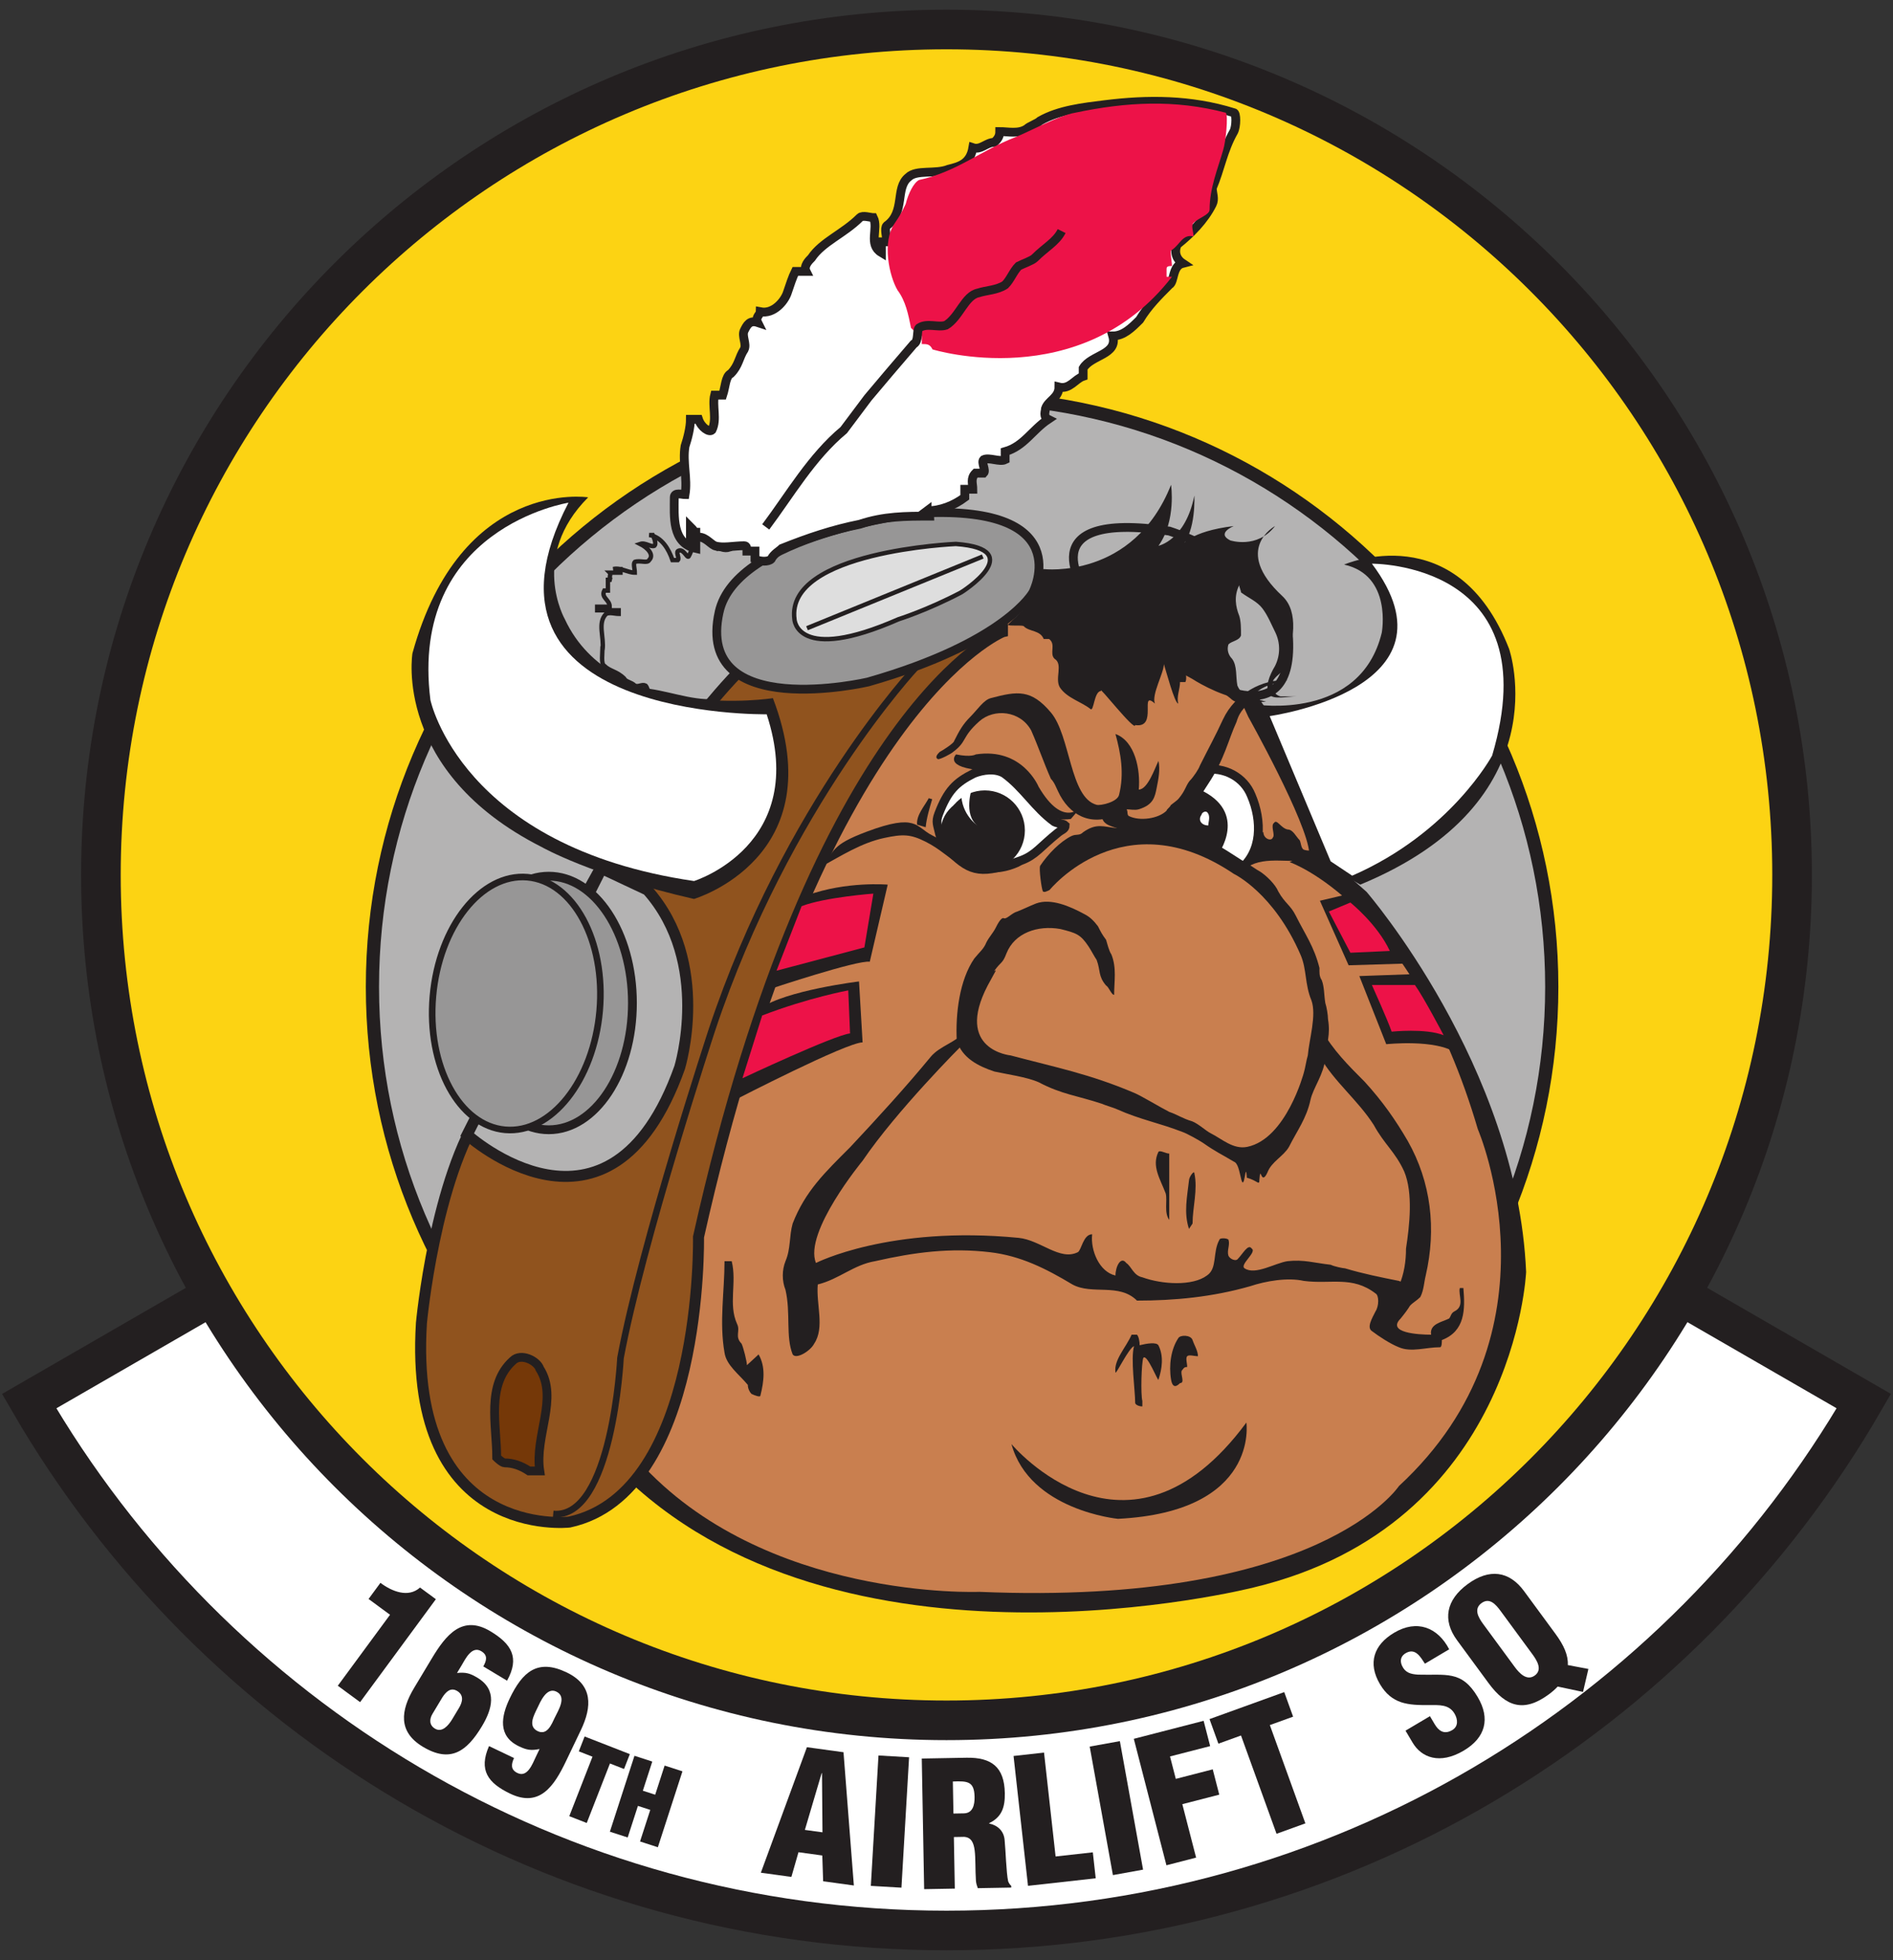
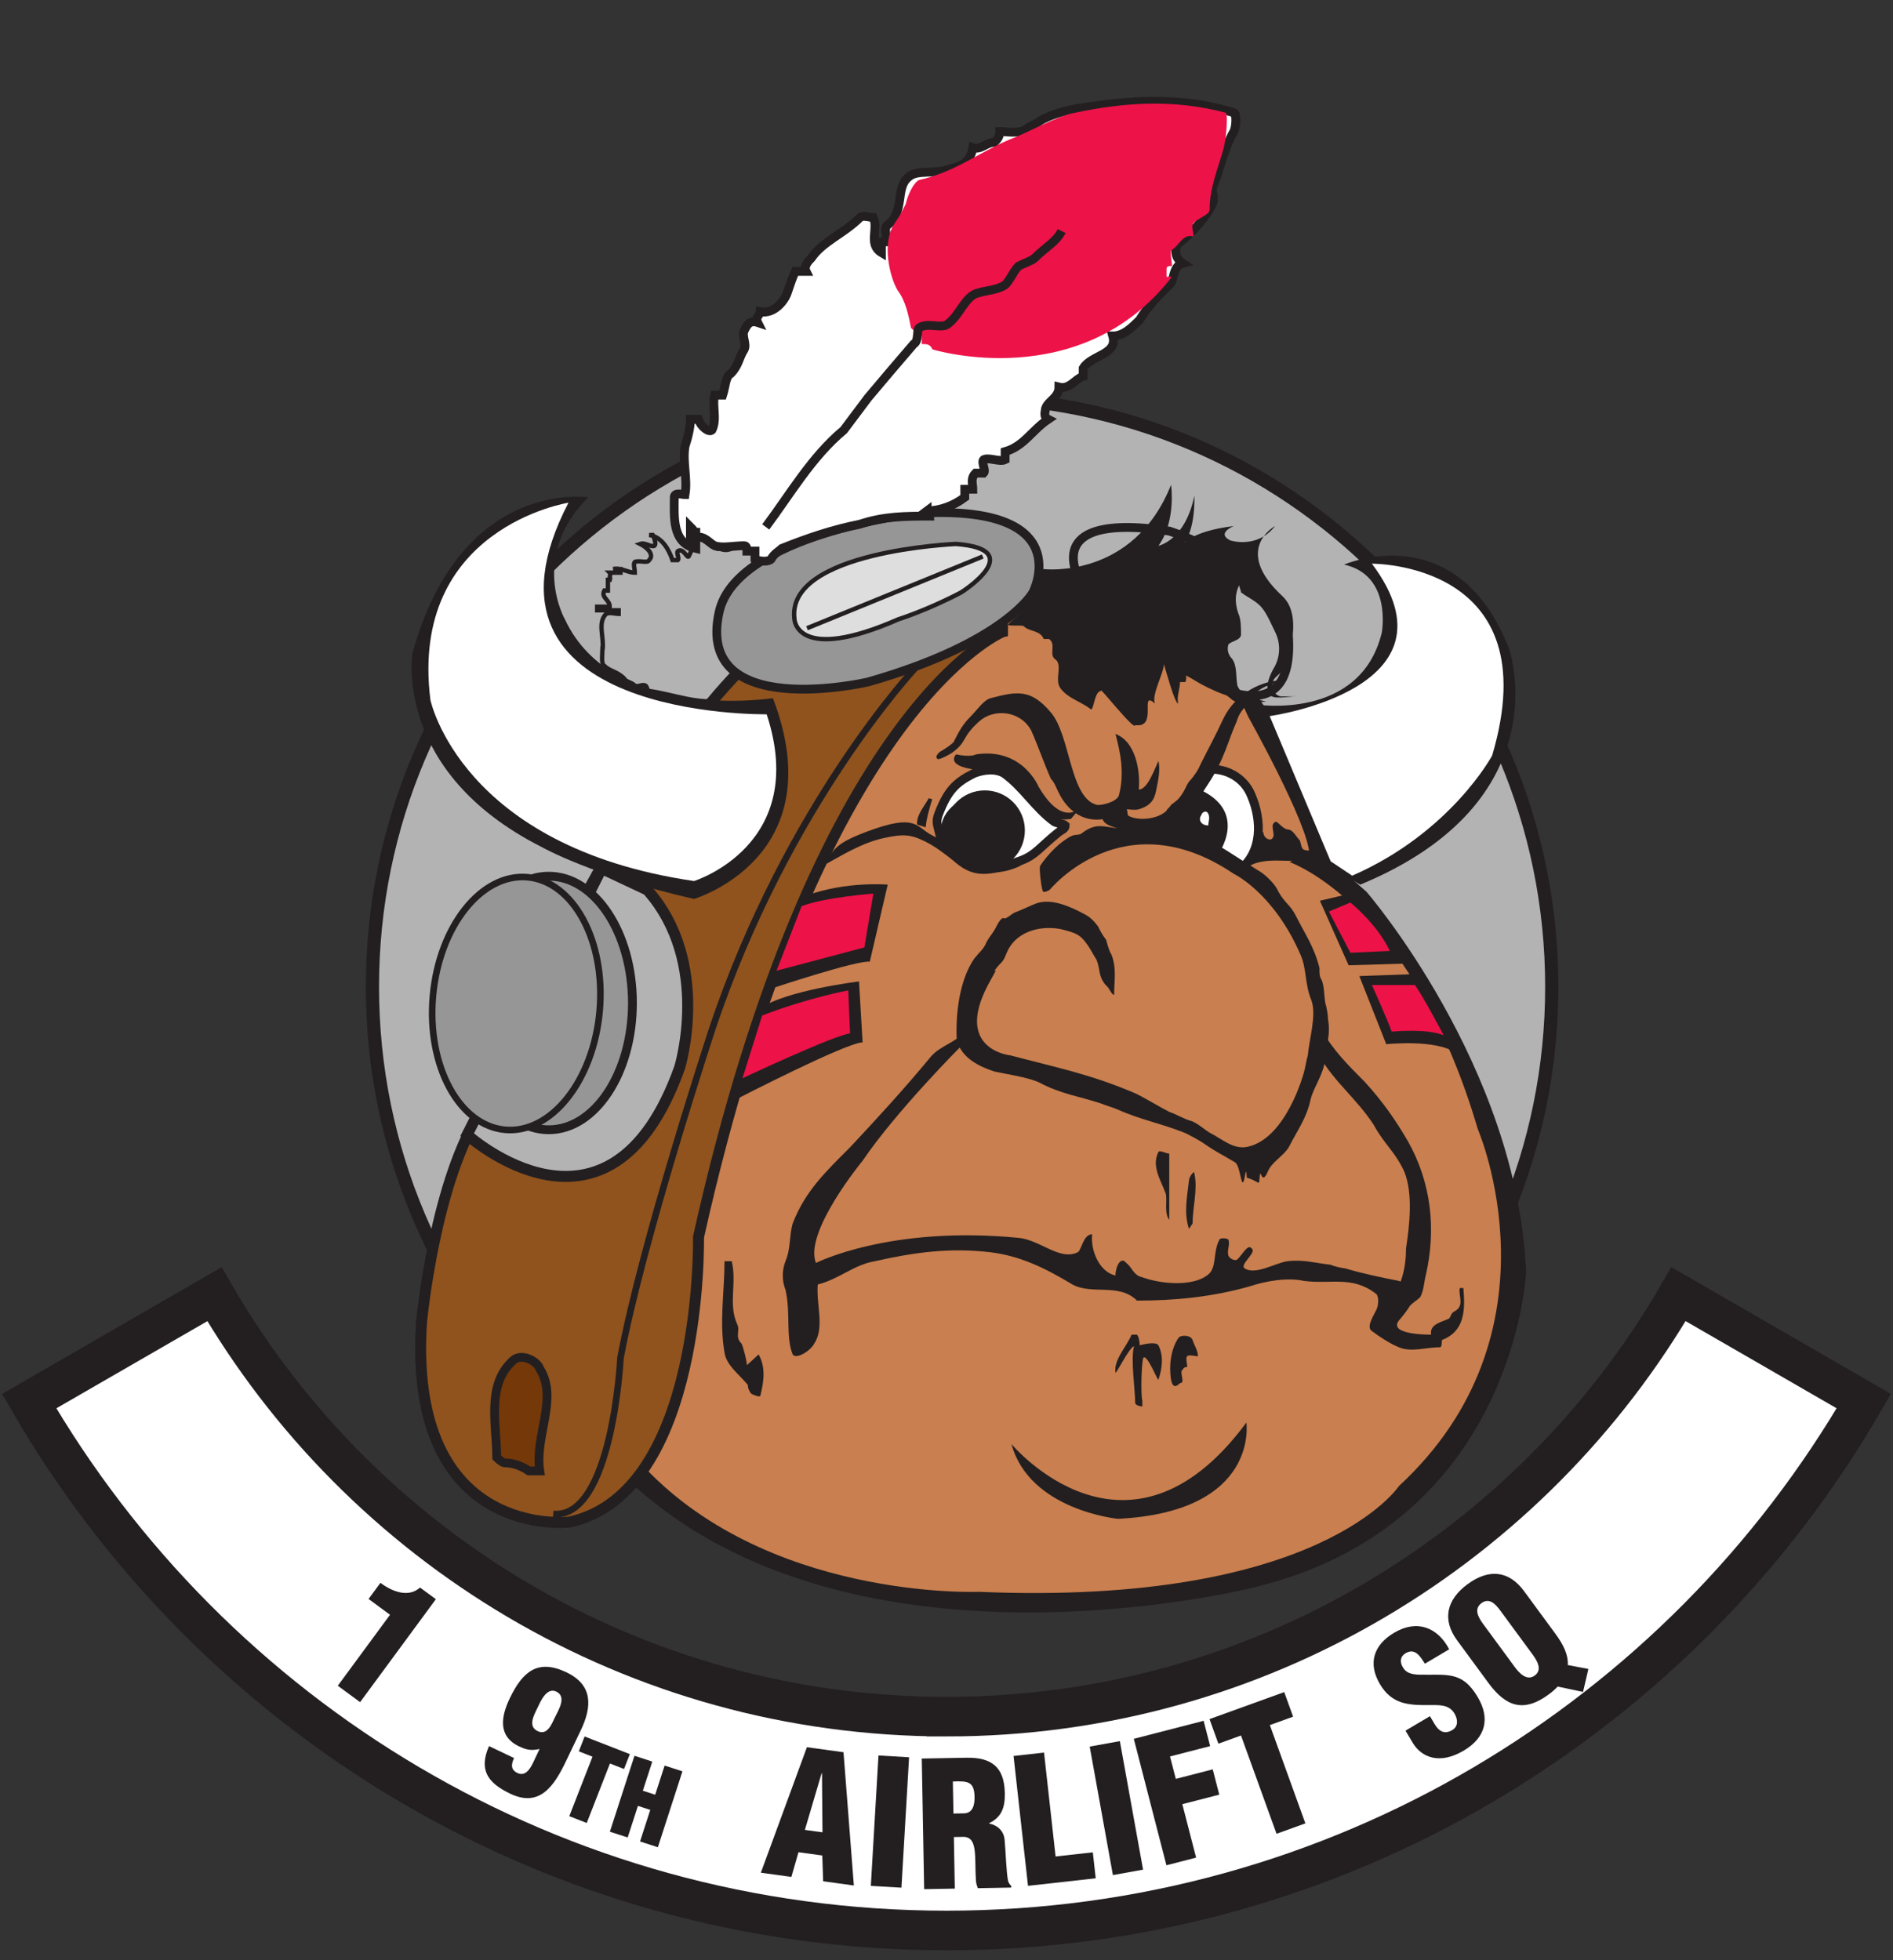
<svg xmlns="http://www.w3.org/2000/svg" id="svg2" xml:space="preserve" viewBox="0 0 537.62 556.76" version="1.1">
  <rect x="0" y="0" width="537.62" height="556.76" fill="#333333" stroke="none" />
  <title id="title3100">169th Airlift Squadron insignia</title>
  <g id="g12" transform="matrix(1.25,0,0,-1.25,-112.442,794.504)">
    <path id="path24" stroke-linejoin="miter" style="stroke-dasharray:none;" d="m305,245.5c-71.067,0-133.11,38.612-166.32,95.998l-42.1-24.306c41.61-71.91,119.36-120.29,208.42-120.29,89.056,0,166.81,48.384,208.42,120.3l-42.1,24.306c-33.21-57.39-95.25-96.01-166.32-96.01z" fill-rule="nonzero" stroke="#231f20" stroke-linecap="round" stroke-miterlimit="4" stroke-width="9" fill="#FFF" />
    <path id="path26" fill-rule="nonzero" fill="#231f20" d="m178.57,268.65-4.878,3.588,2.698,3.666c2.558-1.932,6.332-3.48,8.993-1.065l3.602-2.651-17.215-23.396-5.068,3.729,11.868,16.129" />
-     <path id="path28" fill-rule="nonzero" fill="#231f20" d="m199.76,256.91c0.761,1.344,1.066,2.546-0.461,3.462-2.172,1.304-3.618-1.798-4.494-3.258l-1.018-1.696c1.968,0.203,2.925-0.048,4.622-1.067,4.616-2.769,3.353-7.182,1.052-11.017-3.443-5.736-7.149-8.451-13.428-4.683-5.701,3.422-5.043,8.289-1.988,13.38l4.033,6.72c3.177,5.295,6.911,9.978,13.292,6.149,4.819-2.892,6.692-6.001,3.787-11.228l-5.397,3.238zm-7.047-11.973,1.528,2.545c0.794,1.324,1.181,2.892-0.414,3.849-1.493,0.896-2.573-0.21-3.381-1.48l-2.24-3.733c-0.713-1.188-0.747-2.552,0.577-3.346,1.595-0.958,3.034,0.671,3.93,2.165" />
    <path id="path30" fill-rule="nonzero" fill="#231f20" d="m206.74,236.09c-0.631-1.409-0.821-2.634,0.785-3.403,2.285-1.092,3.432,2.131,4.167,3.667l0.854,1.784c-1.941-0.387-2.917-0.227-4.702,0.626-4.855,2.323-4.014,6.834-2.083,10.868,2.885,6.034,6.319,9.085,12.924,5.926,5.998-2.869,5.8-7.776,3.239-13.131l-3.382-7.069c-2.665-5.569-5.941-10.583-12.652-7.372-5.07,2.425-7.227,5.343-4.827,10.82l5.677-2.716zm5.29,11.333c-0.786-1.643-2.194-4.128,0.09-5.221,2.179-1.042,3.177,1.596,3.894,3.095,0.803,1.678,2.786,4.722,0.322,5.9-2.214,1.059-3.623-2.346-4.306-3.774" />
    <path id="path32" fill-rule="nonzero" fill="#231f20" d="m222.78,240.99,10.275-4.009-1.319-3.379-3.199,1.249-5.275-13.519-3.966,1.547,5.275,13.518-3.109,1.214,1.318,3.379" />
    <path id="path34" fill-rule="nonzero" fill="#231f20" d="m228.52,219.35,5.586,17.251,4.049-1.311-2.145-6.624,2.806-0.91,2.144,6.625,4.049-1.311-5.587-17.251-4.048,1.311,2.324,7.177-2.806,0.908-2.324-7.176-4.048,1.311" />
    <path id="path36" fill-rule="nonzero" fill="#231f20" d="m262.82,210.03,10.469,28.522,8.312-1.142,2.352-30.283-6.979,0.958-0.194,5.859-5.41,0.743-1.611-5.611-6.939,0.954zm13.893,22.618-0.079,0.012-3.809-12.9,4-0.549-0.112,13.437" />
    <path id="path38" fill-rule="nonzero" fill="#231f20" d="m287.81,207.04,1.737,29.632,6.953-0.408-1.736-29.632-6.954,0.408" />
    <path id="path40" fill-rule="nonzero" fill="#231f20" d="m306.89,206.42-6.966-0.126-0.541,29.682,10.171,0.185c5.699,0.104,8.59-2.139,8.698-8.036,0.057-3.167-0.653-5.436-3.557-6.835l0.001-0.079c1.947-0.4,3.357-1.72,3.513-3.776,0.242-2.371,0.374-7.476,0.805-9.368,0.165-0.393,0.37-0.746,0.691-1.017l0.008-0.396-7.599-0.138c-0.208,0.55-0.377,1.102-0.427,1.694-0.167,2.61-0.053,5.066-0.284,6.884-0.231,1.817-0.807,2.994-2.431,3.083l-2.296-0.042,0.214-11.715zm-0.311,17.058,2.375,0.043c2.018,0.037,2.459,1.906,2.425,3.726-0.064,3.522-1.531,3.654-4.933,3.513l0.133-7.282" />
    <path id="path42" fill-rule="nonzero" fill="#231f20" d="m323.52,207.05-3.283,29.507,6.924,0.77,2.627-23.604,8.458,0.941,0.657-5.902-15.383-1.712" />
    <path id="path44" fill-rule="nonzero" fill="#231f20" d="m342.81,209.49-5.272,29.204,6.853,1.238,5.272-29.205-6.853-1.237" />
    <path id="path46" fill-rule="nonzero" fill="#231f20" d="m354.97,211.72-7.412,28.739,15.864,4.091,1.482-5.748-9.119-2.351,1.314-5.096,8.392,2.164,1.482-5.748-8.392-2.165,3.133-12.146-6.744-1.74" />
    <path id="path48" fill-rule="nonzero" fill="#231f20" d="m364.76,244.94,16.976,6.136,2.018-5.584-5.286-1.911,8.073-22.336-6.552-2.368-8.073,22.336-5.138-1.857-2.018,5.584" />
    <path id="path50" fill-rule="nonzero" fill="#231f20" d="m414.84,245.6,1.07-1.804c0.867-1.464,2.111-2.475,4.017-1.345,1.396,0.828,1.262,2.45,0.495,3.744-1.272,2.145-3.526,1.912-5.656,1.937-2.465-0.034-4.616,0.024-6.506,0.652-1.856,0.647-3.431,1.83-4.763,4.076-2.846,4.8-1.406,8.967,3.224,11.711,5.208,3.088,9.921,1.19,12.495-3.771l-5.515-3.269c-0.956,1.457-2.099,3.54-4.154,2.505-1.286-0.624-1.597-1.729-1.067-2.933,0.738-1.633,1.985-1.951,3.661-2.062,3.094-0.098,5.559,0.168,7.722-0.298,2.162-0.466,3.989-1.684,5.825-4.782,2.906-4.901,1.798-9.239-3.172-12.186-5.481-3.249-9.612-1.558-11.61,1.812l-1.614,2.723,5.548,3.29" />
    <path id="path52" fill-rule="nonzero" fill="#231f20" d="m443.37,264.3c1.875-2.551,2.914-4.833,2.796-7.08l4.678-0.885-1.223-5.221-5.758,1.22c-0.545-0.596-1.231-1.199-2.029-1.785-5.676-4.172-9.716-2.818-13.677,2.572l-7.148,9.726c-3.375,4.593-2.507,9.161,2.404,12.77,4.912,3.609,9.434,3.003,12.809-1.59l7.148-9.727zm-9.248-7.533c1.008-1.371,2.731-3.249,4.549-1.913,1.818,1.337,0.445,3.471-0.563,4.843l-7.218,9.822c-1.079,1.468-2.495,3.128-4.345,1.769-1.786-1.312-0.72-3.23,0.358-4.698l7.219-9.823" />
-     <path id="path54" stroke-linejoin="miter" style="stroke-dasharray:none;" d="m305,628.9c106.11,0,192.12-86.019,192.12-192.12,0-106.11-86.019-192.12-192.12-192.12-106.11,0-192.12,86.019-192.12,192.12,0,106.11,86.019,192.12,192.12,192.12z" fill-rule="nonzero" stroke="#231f20" stroke-linecap="butt" stroke-miterlimit="4" stroke-width="9" fill="#fcd313" />
    <path id="path56" stroke-linejoin="miter" style="stroke-dasharray:none;" d="m308.55,545.32c-73.991,0-133.98-59.984-133.98-133.98,0-73.991,59.984-133.97,133.98-133.97,73.991,0,133.97,59.983,133.97,133.97,0,73.991-59.983,133.98-133.97,133.98z" fill-rule="nonzero" stroke="#231f20" stroke-linecap="butt" stroke-miterlimit="4" stroke-width="3" fill="#b4b3b3" />
    <path id="path58" stroke-linejoin="miter" style="stroke-dasharray:none;" d="m262.3,507.51c1.08,1.727,0.815,4.482,0.408,6.927h-1.223c-0.407-0.815-0.407-2.037-0.815-2.852-1.222-0.815-1.222,0.815-2.445,1.222,0-0.407,0.408-1.222-0.407-1.63-1.222-0.407-1.222,0.815-2.037,1.223v-1.63c-1.223-0.408-2.852,0-3.26,1.63v-1.223c-2.852,1.63-2.852,5.297-5.705,6.927,0.408-2.852,1.223-6.112-0.406-8.964-0.408-0.408-1.223,2.037-2.445,1.222-0.408-0.408,0.407-1.63,0-2.038h-1.223c-0.815,2.446-2.445,5.298-5.297,5.705h0.815c0.407-0.815,0.815-2.037,0.407-2.444-0.815-0.408-2.037,0.815-3.259,0.407,1.629-0.815,3.259-2.445,2.037-3.668-0.408-0.814-2.037,0-3.26-0.407-0.407-0.407,0-1.63,0-2.445-1.629,0-3.259,1.222-4.889,0.815h1.63v-0.815h-2.445c0.408-0.407-0.407-1.222,0.408-1.63h-0.815v-2.444h-0.815c-0.815-1.63,1.222-2.038,1.222-3.668h-2.852v-0.814h4.889v-0.815c-0.815,0-2.037,0.407-2.852,0-2.037-2.037-0.407-5.297-0.815-8.15v0.815c0-1.63-0.407-4.074,0.408-4.481,1.222-1.223,2.852-1.223,4.482-2.853,0.407-0.815,1.629-0.815,2.444-1.63,0.815-0.407,1.63,0.408,2.445,0,0.407-0.407,0.407-1.222,0.815-1.222,5.705-0.815,11.409-3.26,17.113-2.037,2.445,0.814,4.482,4.889,2.853,7.742-3.26,4.889-5.297,10.593-3.26,15.075,1.63,3.26,6.112,4.89,8.149,8.15z" fill-rule="nonzero" stroke="#231f20" stroke-linecap="butt" stroke-miterlimit="4" stroke-width="1" fill="#b4b3b3" />
    <path id="path60" fill-rule="nonzero" fill="#231f20" d="m400.43,432.94s34.227-39.523,36.264-86.381c0,0-2.445-57.452-61.934-71.713,0,0-94.531-24.04-144.65,26.892l24.04,91.679,20.78,50.932,28.522,41.154,20.374,10.594,19.965-13.039,22.41,8.149,11.409-16.706,12.224-32.189,10.594-9.372" />
    <path id="path62" fill-rule="nonzero" fill="#c97f4f" d="m373.57,472.7s13.446-24.04,13.854-30.967l-4.483-2.037s27.708-9.372,42.784-60.711c0,0,19.966-46.043-17.928-81.085,0,0-17.928-27.3-95.346-24.04,0,0-48.895-2.038-77.417,29.745,0,0,13.446,35.041,13.446,52.969,0,0,19.966,77.825,32.189,92.493,0,0,21.188,37.487,39.116,46.451l17.928-8.964,18.336,4.482,11.002-4.074,6.519-14.262" />
    <path id="path64" fill-rule="nonzero" fill="#231f20" d="m375.17,475.52s23.837-3.872,28.726,16.298c0,0,2.445,13.038-8.556,15.483,0,0,25.67,11.205,37.487-19.151,0,0,12.019-34.634-33.82-53.581l-10.39,6.112-13.447,34.839" />
    <path id="path66" fill-rule="nonzero" fill="#FFF" d="m378.43,472.87s44.575,6.15,23.226,34.634c0,0,40.357,0.407,27.319-43.598,0,0-9.391-17.521-31.802-27.3l-4.889,3.259-13.854,33.005" />
    <path id="path68" stroke-linejoin="miter" style="stroke-dasharray:none;" d="m382.73,490.41c-0.808,16.162-27.092,24.504-27.092,24.504-32.902,4.932-18.81-13.919-18.81-13.919s0.456-5.744,24.511-18.806c0,0,22.546-14.834,21.391,8.221z" fill-rule="nonzero" stroke="#231f20" stroke-linecap="butt" stroke-miterlimit="4" stroke-width="2" fill="#b4b3b3" />
    <path id="path70" fill-rule="nonzero" fill="#231f20" d="m327.09,506.28s20.373-2.445,28.93,19.151c0,0,1.223-8.149-2.852-13.853,0,0,6.111,1.222,8.149,11.408,0,0,0.407-8.149-2.853-11.408,0,0,1.63,3.259,11.817,4.482,0,0-4.075-1.63-0.815-3.26,0,0,6.112-2.037,10.186,3.26,0,0-9.779-5.297,1.63-15.891,3.927-3.647,2.445-10.595,0.815-15.891-0.407-1.223-2.037-2.038-2.852-3.26-0.408-1.63,0-3.26,1.63-3.668h3.667c-2.037,0-5.297-0.814-6.112,0.408-1.223,1.63,0,4.482,1.222,6.52,1.223,2.444,1.223,5.296,0,7.741-0.815,1.63-1.63,3.667-2.852,5.297s-3.259,2.445-4.889,3.667c0,0.408-0.408,1.222-0.408,1.63-1.222-2.444-0.815-4.89,0-6.927,0.408-1.222,0.408-2.852,0.408-4.482-0.408-1.222-2.038-1.222-2.852-2.037-0.408-1.223,0-2.445,0.814-3.26,1.223-1.629,0.815-4.074,1.223-6.112,1.222-2.852,4.074-2.852,6.519-3.667-2.852,0-6.112-1.222-8.149,0.815-3.26,2.445-6.112,5.705-10.187,6.927,0-1.222,0.408-2.445,0-3.26h-1.221c0-1.63-0.815-3.26-0.408-4.889-0.815,0-2.852,7.742-3.26,8.964,0-2.037-2.852-6.927-2.037-8.964-3.668,3.259,0.815-5.704-4.482-4.89,0-1.63-8.557,9.372-7.742,7.742-1.63,0-1.63-4.889-2.444-4.075-2.038,1.63-5.298,2.445-6.928,4.89-1.222,2.037,0.815,5.297-1.222,6.519-1.222,1.222,0.407,3.26-1.222,4.482h-1.223c-0.815,2.038-3.259,1.63-4.482,2.853,0,0.407-3.667,0-3.667,0.407,2.445,2.445,5.704,4.89,6.927,8.556,0,0.408,0.407,4.075,1.222,4.075" />
    <path id="path72" stroke-linejoin="miter" style="stroke-dasharray:none;" d="m317.72,492.02s-42.173-17.113-69.065-137.52c0,0,1.157-58.186-29.337-64.786,0,0-36.672-4.278-33.615,45.228,0,0,3.056,33.004,14.057,48.896,0,0,30.559,74.565,62.342,103.29,0,0,40.338,1.223,55.618,4.89z" fill-rule="nonzero" stroke="#231f20" stroke-linecap="butt" stroke-miterlimit="4" stroke-width="2.5" fill="#90531e" />
    <path id="path74" fill-rule="nonzero" fill="#231f20" d="m265.56,476.95s-36.263-5.704-47.265,17.928c0,0-8.149,14.262,5.297,27.707,0,0-28.929,4.483-39.931-35.449,0,0-4.481-26.892,29.337-44.005,0,0,11.409-6.52,34.634-11.816,0-0.001,31.783,9.371,17.928,45.635" />
    <path id="path76" fill-rule="nonzero" fill="#FFF" d="m247.64,435.39s26.281,8.149,16.503,37.894c0,0-70.695-1.222-45.025,48.08,0,0-36.264-5.704-31.374-44.82,0,0,6.927-33.412,59.896-41.154" />
    <path id="path78" stroke-linejoin="miter" style="stroke-dasharray:none;" d="m253.34,496.51c3.875,17.558,44.413,22.411,44.413,22.411,37.486,2.444,26.892-17.929,26.892-17.929s-6.111-11.409-37.486-20.373c0,0-39.348-9.155-33.819,15.891z" fill-rule="nonzero" stroke="#231f20" stroke-linecap="butt" stroke-miterlimit="4" stroke-width="2" fill="#979696" />
    <path id="path80" stroke-linejoin="miter" style="stroke-dasharray:none;" d="m308.35,500.99s15.484,9.78-1.222,11.002c0,0-38.709-1.63-36.672-17.114,0,0,0.408-10.186,23.633,0,0,0,6.519,2.038,14.261,6.112z" fill-rule="nonzero" stroke="#231f20" stroke-linecap="butt" stroke-miterlimit="4" stroke-width="1" fill="#dedede" />
    <path id="path82" stroke-linejoin="miter" style="stroke-dasharray:none;" d="m313.24,509.14l-39.93-16.299" stroke="#231f20" stroke-linecap="butt" stroke-miterlimit="4" stroke-width="1" fill="none" />
    <path id="path84" stroke-linejoin="miter" style="stroke-dasharray:none;" d="m212.59,301.33c-1.222,7.945,4.279,16.502,0,23.225-0.611,1.834-4.279,3.667-6.112,1.834-6.112-5.501-3.667-14.669-3.667-22.003,0,0,1.222-1.223,1.834-1.223,1.833,0,3.666-0.611,5.5-1.833h2.445z" fill-rule="nonzero" stroke="#231f20" stroke-linecap="butt" stroke-miterlimit="4" stroke-width="2" fill="#753808" />
    <path id="path86" stroke-linejoin="miter" style="stroke-dasharray:none;" d="m196.09,377.73s32.393-29.338,48.284,15.279c0,0,7.334,23.837-7.335,40.339l-10.39,4.889-30.559-60.507z" fill-rule="nonzero" stroke="#231f20" stroke-linecap="butt" stroke-miterlimit="4" stroke-width="2.5" fill="#b4b3b3" />
    <path id="path88" stroke-linejoin="miter" style="stroke-dasharray:none;" d="m214.63,436.49c-10.502,0-19.015-12.9-19.015-28.812s8.513-28.812,19.015-28.812,19.016,12.9,19.016,28.812-8.514,28.812-19.016,28.812z" fill-rule="nonzero" stroke="#231f20" stroke-linecap="butt" stroke-miterlimit="4" stroke-width="2" fill="#979696" />
    <path id="path90" stroke-linejoin="miter" style="stroke-dasharray:none;" d="m209.78,436.26c-10.462,0.919-20.073-11.186-21.465-27.037-1.393-15.851,5.959-29.447,16.421-30.366s20.072,11.187,21.465,27.038-5.96,29.446-16.421,30.365z" fill-rule="nonzero" stroke="#231f20" stroke-linecap="butt" stroke-miterlimit="4" stroke-width="1.5" fill="#979696" />
    <path id="path92" stroke-linejoin="miter" style="stroke-dasharray:none;" d="m298.16,484.08s-29.338-31.171-46.451-82.511c0,0-15.891-48.284-20.78-74.566,0,0-1.834-36.67-15.28-35.448" stroke="#231f20" stroke-linecap="butt" stroke-miterlimit="4" stroke-width="1.5" fill="none" />
    <path id="path94" fill-rule="nonzero" fill="#231f20" d="m257.01,385.68s25.262,13.039,28.929,13.039l-0.814,13.853s-16.706-2.037-22.41-6.111l-5.705-20.781" />
    <path id="path96" fill-rule="nonzero" fill="#231f20" d="m265.16,410.94s19.558,6.519,22.411,6.112l4.075,17.52s-9.373,0.815-18.336-2.445l-7.743-19.965" />
    <path id="path98" fill-rule="nonzero" fill="#ed1248" d="m258.64,390.57s20.781,9.78,24.447,10.187l-0.407,9.779s-8.964-1.63-19.558-5.704l-4.482-14.262" />
    <path id="path100" fill-rule="nonzero" fill="#ed1248" d="m266.38,415.01,19.966,5.297,2.038,12.224s-11.002-0.815-16.299-2.852l-5.705-14.669" />
    <path id="path102" fill-rule="nonzero" fill="#231f20" d="m396.77,432.54-6.927-1.63,6.519-14.668,13.447,0.407s-2.445,8.557-13.039,15.891" />
    <path id="path104" fill-rule="nonzero" fill="#ed1248" d="m405.73,419.5-8.964-0.408-4.889,9.371,4.889,2.038s6.112-4.89,8.964-11.001" />
    <path id="path106" fill-rule="nonzero" fill="#231f20" d="m410.21,414.2-11.409-0.407,6.112-15.483s11.409,1.222,15.891-2.038c0,0-6.927,15.891-10.594,17.928" />
    <path id="path108" fill-rule="nonzero" fill="#ed1248" d="m406.14,401.16s7.741,0.815,11.816-0.815c0,0-4.482,8.556-6.519,11.408h-9.779s3.667-8.149,4.482-10.593" />
    <path id="path110" stroke-linejoin="miter" style="stroke-dasharray:none;" d="m304.5,444.05c0.644-0.645,0.75-1.44,1.579-2.241,4.532-4.381,6.952-4.991,15.916-1.732,3.26,1.222,4.278,3.056,8.353,6.316,0.899,0.719,1.629,0.815,1.629,1.63-0.407,0.407-1.629,0.407-2.444,0.814-4.482,3.26-6.927,7.742-11.409,11.002-2.037,1.222-4.89,0.815-6.926,0-4.075-2.038-5.934-3.896-7.972-9.193-0.731-1.902-0.254-2.394,0.229-4.661,0.085-0.398,0.637-1.528,1.045-1.935z" fill-rule="nonzero" stroke="#231f20" stroke-linecap="butt" stroke-miterlimit="4" stroke-width="2" fill="#FFF" />
    <path id="path112" stroke-linejoin="miter" style="stroke-dasharray:none;" d="m371.5,437.83c5.297,4.074,5.196,11.307,2.751,17.012-1.63,4.075-6.01,6.621-10.9,5.806-1.63-4.89-5.704-8.964-8.149-13.446,2.853-0.815,5.704-1.223,8.149-2.853,2.445-2.037,4.075-4.482,6.927-5.704" fill-rule="nonzero" stroke="#231f20" stroke-linecap="butt" stroke-miterlimit="4" stroke-width="2" fill="#FFF" />
    <path id="path114" fill-rule="nonzero" fill="#231f20" d="m303.05,463.1c0.365-0.183,3.056,1.222,3.463,1.63,3.26,2.444,1.834,3.259,5.908,6.926,3.387,3.048,9.372,2.445,11.817-2.037,1.63-3.667,2.852-7.334,4.482-11.002,0.815-0.815,1.222-2.037,1.63-2.852,2.444-5.297,7.335-8.149,13.446-5.297,0.407,0,2.445,0.408,2.037,1.223,0.815,0,1.98-0.265,2.852,0,3.362,1.018,3.668,2.852,4.075,4.889,0.408,2.037,0.815,4.075,0.408,6.112-0.815-1.63-2.445-6.519-4.483-6.519,0.408,4.482-0.814,11.001-5.296,12.631,1.222-4.482,2.037-8.964,0.814-13.853-0.407-1.631-4.212-2.476-5.093-2.242-6.112,1.63-5.908,15.688-10.39,20.985-4.482,5.296-7.538,4.889-13.65,3.259-1.63-0.407-3.056-2.648-4.685-4.278-1.63-1.63-2.445-3.056-3.668-5.501,0-0.407-2.445-2.037-3.26-2.444-0.407-0.408-1.222-1.223-0.407-1.63" />
    <path id="path116" fill-rule="nonzero" fill="#231f20" d="m313.22,455.01c-4.535,0-9.434-3.371-9.434-7.905,0-4.535,4.899-8.517,9.434-8.517" />
    <path id="path118" fill-rule="nonzero" fill="#231f20" d="m313.71,437.79c-2.783,0-9.097,2.036-9.097,9.098,0,5.025,4.073,9.098,9.097,9.098,5.025,0,9.099-4.073,9.099-9.098,0-5.024-4.074-9.098-9.099-9.098" />
    <path id="path120" fill-rule="nonzero" fill="#231f20" d="m335.7,452.35s-4.075-5.297-9.78,4.482c0,0-3.666,8.964-14.26,7.334,0,0-1.019-0.713-4.482,0,0,0-3.133-3.056,6.519-3.667,0,0,3.769,0.509,8.557-4.482,0,0,3.285-7.64,11.001-6.519l2.445,2.852" />
-     <path id="path122" fill-rule="nonzero" fill="#FFF" d="m310.79,456.58s-2.036-6.112,1.223-8.556c0,0-3.667,2.444-3.667,7.334l2.444,1.222" />
    <path id="path124" fill-rule="nonzero" fill="#231f20" d="m276.56,438.65c4.482,2.444,9.066,5.406,14.262,6.519,4.277,0.917,6.011,0.865,9.371-0.815,3.464-1.732,4.991-3.565,7.843-5.195,4.075-1.63,8.048-2.852,13.345-0.509,1.118,0.494,3.667,2.852,3.667,4.074-2.852-3.26-8.862-5.398-14.668-3.26-4.118,1.518-0.917,2.445-8.659,6.317-3.717,1.858-3.38,5.13-14.873,0.814-8.231-3.091-7.028-4.278-10.288-7.945" />
    <path id="path126" fill-rule="nonzero" fill="#231f20" d="m300.27,447.62c0.194,2.069,0.895,4.411,1.479,6.363-0.39,0.117-0.78,0.234-0.78,0.234-0.975-1.836-2.846-3.827-2.65-6.013,0.39-0.116,1.171-0.35,1.951-0.584" />
    <path id="path128" fill-rule="nonzero" fill="#231f20" d="m345.53,451.99c0.917-0.305,0.305-1.528,0.917-1.833,2.445-1.222,6.723-0.612,8.556,1.222,0,0.306,0.917,0.917,0.917,1.222,0.306,0.306,1.396,1.003,1.833,1.529,1.528,1.833,1.528,2.75,2.445,3.972,0.917,0.917,2.14,2.751,2.445,3.667,2.139,4.278,3.362,6.417,5.195,10.391,2.75,5.805,8.863,9.167,14.669,8.862-2.751-0.612-6.112-1.223-7.945-3.668-1.529-2.749-2.751-2.749-3.668-5.806-1.833-3.972-2.75-8.556-6.417-14.057-3.604-5.406-3.973-7.64-9.474-11.307-1.222-0.917-6.418-1.834-8.251-1.222-0.917,0.305-1.222,1.528-2.139,2.139-1.528,0.611-4.279,0.917-4.279,3.056,1.528-0.306,3.057,0.916,4.585,0.916" />
    <path id="path130" fill-rule="nonzero" fill="#231f20" d="m366.61,441.3s7.334,9.779-4.278,14.975l-6.112-8.862s9.779-4.89,10.39-6.113" />
    <path id="path132" fill-rule="nonzero" fill="#FFF" d="m364.48,448.02c0,0.917,0.611,2.139-0.306,3.055-0.611,0.306-1.222-0.305-1.222-0.611-0.917-1.222,0-2.444,1.528-2.444" />
    <path id="path134" fill-rule="nonzero" fill="#231f20" d="m388.92,443.74v-0.917c-0.917-0.611-1.833-0.611-2.75-0.305-0.612,0.305-0.612,1.528-0.917,2.139-0.916,0.917-1.528,2.445-2.75,2.445-1.528,0.306-2.445,2.444-3.056,1.527-0.917-0.61,0.305-2.75-0.306-3.361-0.306-0.917-2.139-0.305-2.139,1.223h-0.611c-0.611-2.751-1.223-5.807-3.056-7.946,4.278,2.75,10.085,0.611,14.974,1.833,0,0,0.611,1.223,0.306,2.14" />
    <path id="path136" fill-rule="nonzero" fill="#231f20" d="m328.42,433.35s16.705,20.679,41.866,3.667c0,0,9.066-4.278,15.178-18.437,1.417-3.285,0.916-6.621,2.444-10.289,1.223-3.362-0.509-8.862-0.814-12.529-0.306-0.917-0.612-3.056-0.917-3.973,0,0-3.973-14.974-12.835-16.808-3.181-0.658-5.806,1.834-8.251,3.056-1.222,0.611-2.75,2.14-4.278,2.751-2.14,0.611-3.362,1.527-5.195,2.139-1.834,0.917-6.478,3.727-8.006,4.338-10.084,4.279-17.665,5.746-28.055,8.497,0,0-12.835,1.222-5.195,15.89l1.834,3.362c0,0.306-0.306-0.305-0.306,0,1.528,2.14,1.834,1.528,2.751,3.973,1.833,4.584,7.028,6.418,12.223,5.501,3.667-0.917,4.584-1.223,6.418-3.973,0.611-0.917,1.222-2.14,1.833-3.056,0.917-2.445,0.305-3.667,2.139-5.807,0.611-0.305,1.223-2.138,1.834-2.138,0,3.055,0.611,6.111-0.611,9.168-0.612,0.916-0.917,2.445-1.223,3.361-0.917,1.222-1.222,1.834-1.834,3.056-0.916,1.222-1.833,2.139-3.055,2.751-3.362,1.833-7.64,3.666-11.002,2.444-1.527-0.611-2.75-1.222-4.277-1.834-1.223-0.305-2.445-1.833-3.057-1.527-0.611,0.305-1.528-1.528-1.833-2.14-0.612-1.222-1.528-2.139-2.14-3.361-0.611-1.528-1.528-2.139-2.75-3.667-3.361-4.89-4.278-12.53-3.973-18.641,1.223-3.974,4.89-5.807,8.557-7.029,2.751-0.612,7.334-1.222,10.085-2.445,5.195-2.751,8.862-3.056,14.362-4.89,0.612-0.305,2.751-0.916,3.362-1.222,5.501-2.445,9.474-3.056,14.974-5.195,0.917-0.306,3.668-1.834,4.584-2.445,3.057-2.139,3.974-2.445,7.029-4.278,0.917-0.306,1.222-2.14,1.528-3.362,0.917-4.584,1.121,4.279,1.426-0.306,2.445-0.611,2.852-1.935,2.852-0.407,0.306,3.667,0.306-1.731,1.834,1.63,0.916,2.445,3.667,3.667,4.889,5.806,1.834,3.667,3.973,6.418,4.89,10.696,0.611,2.751,3.056,5.806,3.361,9.473,0.297,3.565,1.223,5.196,0.612,8.863,0,0.916-0.306,2.75-0.612,3.667-0.305,1.834-0.203,3.667-0.815,5.195-0.611,0.917-0.509,1.834-0.509,2.75-1.222,4.89-3.26,7.64-5.398,11.919-1.223,2.444-2.445,2.75-3.974,5.5-0.611,1.528-2.75,3.667-4.278,4.584-0.61,0.306-1.833,1.223-2.444,1.528-4.584,2.75-8.251,5.807-14.058,7.335-4.179,1.099-8.251-0.306-12.529,0.305-1.223,0.306-2.139,0.612-3.362,0.612-3.056,0.305-4.584,1.221-7.639-0.917-0.917-0.917-1.529-0.306-2.751-0.917-2.445-1.223-5.195-3.973-7.029-6.723-0.305-0.612,0.306-5.196,0.612-5.807,0.305-0.305,0.917,0,1.528,0.306" />
    <path id="path138" fill-rule="nonzero" fill="#231f20" d="m308.35,397.9s-14.668-14.669-22.411-26.077c0,0-13.445-16.299-10.593-23.226,0,0,16.706,8.557,46.043,5.705,4.934-0.48,9.371-5.297,13.446-3.26,0.815,0.408,1.223,4.075,3.26,4.075-0.407-3.667,1.63-8.557,5.297-9.372,0,2.037,1.222,4.482,2.444,2.852,1.223-0.815,1.63-2.852,3.667-3.26,4.483-1.629,11.409-2.037,14.669,0.408,2.445,1.63,1.223,5.297,2.852,8.15,0,0.407,1.63,0.407,2.038,0,0.407-1.223-0.408-2.445,0-3.668,0.407-0.815,1.629-1.222,2.037-0.815,1.222,1.223,2.445,3.668,3.259,2.445,1.223-0.815-2.852-3.667-1.629-4.482,2.444-1.63,6.926,1.222,9.779,1.63,3.667,0.407,6.112-0.408,9.779-0.815,0.815-0.408,2.852-0.815,3.259-0.815,4.075-1.223,8.15-2.038,12.224-2.853,0.815-0.407,3.26-0.407,3.26-1.629,0.815-2.445-1.222-4.89-2.852-6.927-3.26-3.26,4.074-3.667,6.927-3.667-0.408,2.445,2.444,2.852,4.074,3.667,0.408,0.408,0.408,1.223,1.223,1.63,2.444,1.222,0.815,3.667,1.222,5.297h0.815c0.407-4.89,0.407-9.779-4.89-11.817,0-0.407,0-1.63-0.407-1.63-3.26,0-6.519-1.222-9.372,0-2.037,0.815-4.481,2.445-6.111,3.668-1.223,0.815,0,2.852,0.815,4.482,0.815,1.222,0.815,3.667,0,4.075-5.298,4.074-10.187,2.037-16.299,2.851-3.667,0.815-8.557,0-12.224-1.222-8.556-2.445-17.113-3.259-25.67-3.259-4.075,4.074-10.186,1.222-14.669,3.667-6.111,3.667-11.816,6.519-18.743,7.334-8.985,1.057-17.113,0-26.077-2.037-4.89-0.815-8.149-4.075-13.039-5.297-0.407-4.482,1.63-9.779-0.815-13.447-0.814-1.63-4.074-3.666-4.889-2.445-1.63,4.075-0.408,9.373-1.63,14.67-0.815,2.036-0.815,4.481,0,6.519,1.222,2.852,0.815,5.704,1.63,8.556,2.852,7.335,7.334,11.613,13.038,17.317,6.113,6.52,12.632,13.65,18.336,20.577,2.037,2.445,5.705,3.26,7.742,5.705v-2.852c-0.407,0-0.815,0-0.815-0.408" />
    <path id="path140" fill-rule="nonzero" fill="#231f20" d="m360.91,357.56c0,3.668,1.223,7.742,0.408,11.409,0,0.815-1.223-0.815-1.223-1.63-0.407-3.667-1.221-7.334,0-11.001" />
    <path id="path142" fill-rule="nonzero" fill="#231f20" d="m355.61,358.38v15.076c-0.815,0-2.038,0.815-2.445,0.407-1.63-3.259,0.427-6.234,1.649-9.494,0.408-1.63-0.427-4.359,0.796-5.989" />
    <path id="path144" fill-rule="nonzero" fill="#231f20" d="m259.66,325.37c0,0.815-0.814,4.074-1.222,4.889-1.63,1.63-0.204,2.853-1.018,4.483-2.038,4.482,0,9.371-1.223,14.261h-1.63c0-6.927-1.222-13.854,0-20.781,0.408-2.852,3.26-4.889,5.297-7.334,0-0.815,0.408-1.63,0.815-2.037,0.815-0.408,2.038-0.815,2.038-0.408,0.815,3.26,1.222,6.519-0.408,9.371l-2.649-2.444" />
    <path id="path146" fill-rule="nonzero" fill="#231f20" d="m356.02,322.11c-0.54,3.241,0,6.927,1.63,9.372,0.408,0.815,2.852,0.815,3.259-0.408,0.408-1.222,1.223-2.445,1.223-3.667-0.815,0-2.038,0.407-2.445,0-0.408-0.408,0-1.629,0-2.445-0.814,0-0.814-0.407-1.223-0.814-0.406-0.815,0.815-2.853-0.406-2.853-0.408-0.407-1.63-1.63-2.038,0.815" />
    <path id="path148" fill-rule="nonzero" fill="#231f20" d="m349.5,317.22c-0.407,1.63-0.204,8.557,0.205,9.778,0.814,1.223,3.463-5.704,3.463-4.889,0.815,2.445,1.222,5.297,0,7.742-0.408,0.815-2.649,0.459-4.278,0.051,0,0.815-0.205,1.986-0.612,2.394h-1.222c-1.223-2.853-4.075-5.704-3.667-8.557,0-0.815,3.005,5.552,4.227,5.96-0.815-2.853,0.255-10.035,0.255-12.887,0-0.407,0.814-0.814,1.629-0.814v1.222" />
    <path id="path150" fill-rule="nonzero" fill="#231f20" d="m390.25,401.57c2.445-4.482,6.112-8.149,9.78-11.816,4.075-4.482,6.927-8.557,9.779-13.447,5.297-9.371,6.519-19.965,4.074-30.559-0.407-1.63-0.407-3.259-1.222-4.89-0.815-0.814-1.63-1.222-2.445-2.037-0.407-0.407-1.63-0.407-2.037,0-1.222,0.815-1.222,3.26-0.408,4.482,1.223,2.852,1.63,5.705,1.63,8.557,0.815,5.297,1.63,12.631-0.407,17.521-2.037,4.481-4.482,6.111-6.927,10.594-3.668,5.704-8.964,9.779-12.224,15.483-0.815,1.63-0.407,3.668-0.407,5.705,0,0,0.407,0.407,0.814,0.407" />
    <path id="path152" fill-rule="nonzero" fill="#231f20" d="m319.76,307.44s26.382-31.659,53.377,4.889c0,0,3.014-20.249-29.175-21.879,0,0-20.087,1.921-24.202,16.99" />
    <path id="path154" stroke-linejoin="miter" style="stroke-dasharray:none;" d="m300.6,519.53c3.057,0,6.112,1.222,8.557,3.055v1.835h1.834c0,1.221-0.611,2.444,0.61,3.666h1.834c0.611,0.612-0.611,2.445,0,3.057,1.223,0.611,3.668-0.612,4.89,0v1.833c4.278,1.222,6.112,4.89,9.779,7.335-1.222,0.61-0.611,1.833-0.611,2.444,0.611,1.833,3.056,2.445,3.056,4.89,2.444-0.612,3.667,1.833,5.501,2.444v1.833c1.833,3.057,7.945,3.057,6.722,7.335,2.445,0,4.279,1.833,6.113,3.667,1.833,3.056,4.278,5.501,6.723,7.946,1.222,0.611,0.611,4.278,3.055,4.889-1.833,1.223-1.833,3.057-1.222,4.279,3.056,2.444,6.112,5.5,7.946,9.167,0.611,1.222,0,2.445,0,3.667,1.834,4.279,2.444,8.557,4.889,12.836,0.611,1.222,0.611,4.278,0,4.278-9.779,3.056-19.558,3.056-29.337,1.833-4.889-0.611-10.39-1.222-14.669-3.667-0.611-0.611-2.444-1.222-3.056-1.833-1.833-1.222-4.278-0.611-6.111-0.611,0-1.223-0.612-1.834-1.223-2.445-1.834,0-3.056-1.834-4.889-1.223-0.611-3.666-3.056-4.278-5.501-4.889-3.056-1.222-7.334,0-9.168-1.834-3.056-2.445-0.611-7.945-4.89-11.001-0.61-0.611,0-2.445,0-3.668h-1.222v-2.444c-3.056,1.834-0.611,5.501-1.833,7.946-0.612,0-2.446,0.611-3.056,0-3.667-3.668-8.557-5.502-11.002-9.168-0.611-0.611-1.833-1.834-1.222-3.056h-2.445c-0.611-1.223-1.222-3.056-1.834-4.89-0.611-1.833-3.055-4.889-6.111-4.278,0-0.611-1.223-1.223-0.611-2.445-1.834,0.611-2.446-0.611-3.057-1.833-0.611-1.223,0.611-3.056,0-4.279-1.222-1.834-1.222-3.667-3.056-5.501-1.221-0.611-1.221-3.055-1.833-4.889h-1.834c-0.611-2.445,0.612-5.5-0.611-7.945-0.611-0.612-2.445,0.611-3.056,2.445h-1.834c0-1.834-0.611-4.279-1.221-6.113-0.612-3.667,0.61-7.334,0-11.001-0.612,0-2.445,0.611-2.445-0.612,0-4.278-0.612-10.39,4.889-11.612v3.667h-1.223v-3.667,4.889c0.612-0.61,1.223-1.222,1.223-2.444,1.834,0.611,3.056-1.223,4.278-1.833,1.834-0.612,4.279,0,6.723,0,0.611,0,0.611-0.612,0.611-1.223h1.834v-1.834c1.223-0.611,3.056-0.611,3.667,0,0.612,1.223,1.834,1.834,2.445,2.445,6.112,2.445,11.613,4.279,17.725,5.501,5.501,1.833,10.39,1.833,15.891,1.833,0,0.612-0.612,0.612-0.612,1.223z" fill-rule="nonzero" stroke="#231f20" stroke-linecap="butt" stroke-miterlimit="4" stroke-width="2" fill="#FFF" />
    <path id="path156" fill-rule="nonzero" fill="#ed1248" d="m301.83,556.2s33.615-10.39,54.396,16.502h-1.223v1.834c0,0.611,0.612,0.611,1.223,0.611,0,1.223-0.611,3.668,0,3.668,1.834,1.222,2.444,3.666,4.889,3.055,0,1.222-0.611,2.445,0,3.056,1.223,1.223,3.667,1.834,3.667,3.056,0,4.889,1.834,9.168,3.056,13.446,0.612,1.834,1.223,7.946,0.612,8.557-11.613,3.056-22.615,2.445-34.227,0-3.667-0.611-10.39-4.278-13.446-5.501-7.946-3.056-13.447-7.945-22.003-9.779-1.223-0.611-2.445-3.056-3.056-5.501-1.222-2.444-1.222-2.444-2.445-4.278-3.056-4.279-1.222-12.224,0.611-15.279,1.834-2.445,2.445-5.501,3.056-8.558,0.611-0.61,1.223-1.222,2.445-1.833v-1.833c1.222,0,1.834,0,2.445-1.223" />
    <path id="path158" stroke-linejoin="miter" style="stroke-dasharray:none;" d="m263.93,515.86c5.501,7.335,10.39,15.892,17.725,22.004,1.833,2.445,3.667,4.889,5.5,7.334,3.056,3.667,6.723,7.945,10.39,12.224,1.223,0.611,0.612,3.056,1.223,3.666,1.833,1.223,4.278,0,6.111,0.612,3.057,1.833,4.279,6.723,7.335,7.334,1.833,0.612,4.278,0.612,6.112,1.834,1.222,1.222,1.834,3.056,3.056,4.278,1.222,0.611,3.056,1.223,3.667,1.834,2.445,2.444,4.889,3.666,6.112,6.111" stroke="#231f20" stroke-linecap="butt" stroke-miterlimit="4" stroke-width="2" fill="none" />
  </g>
</svg>